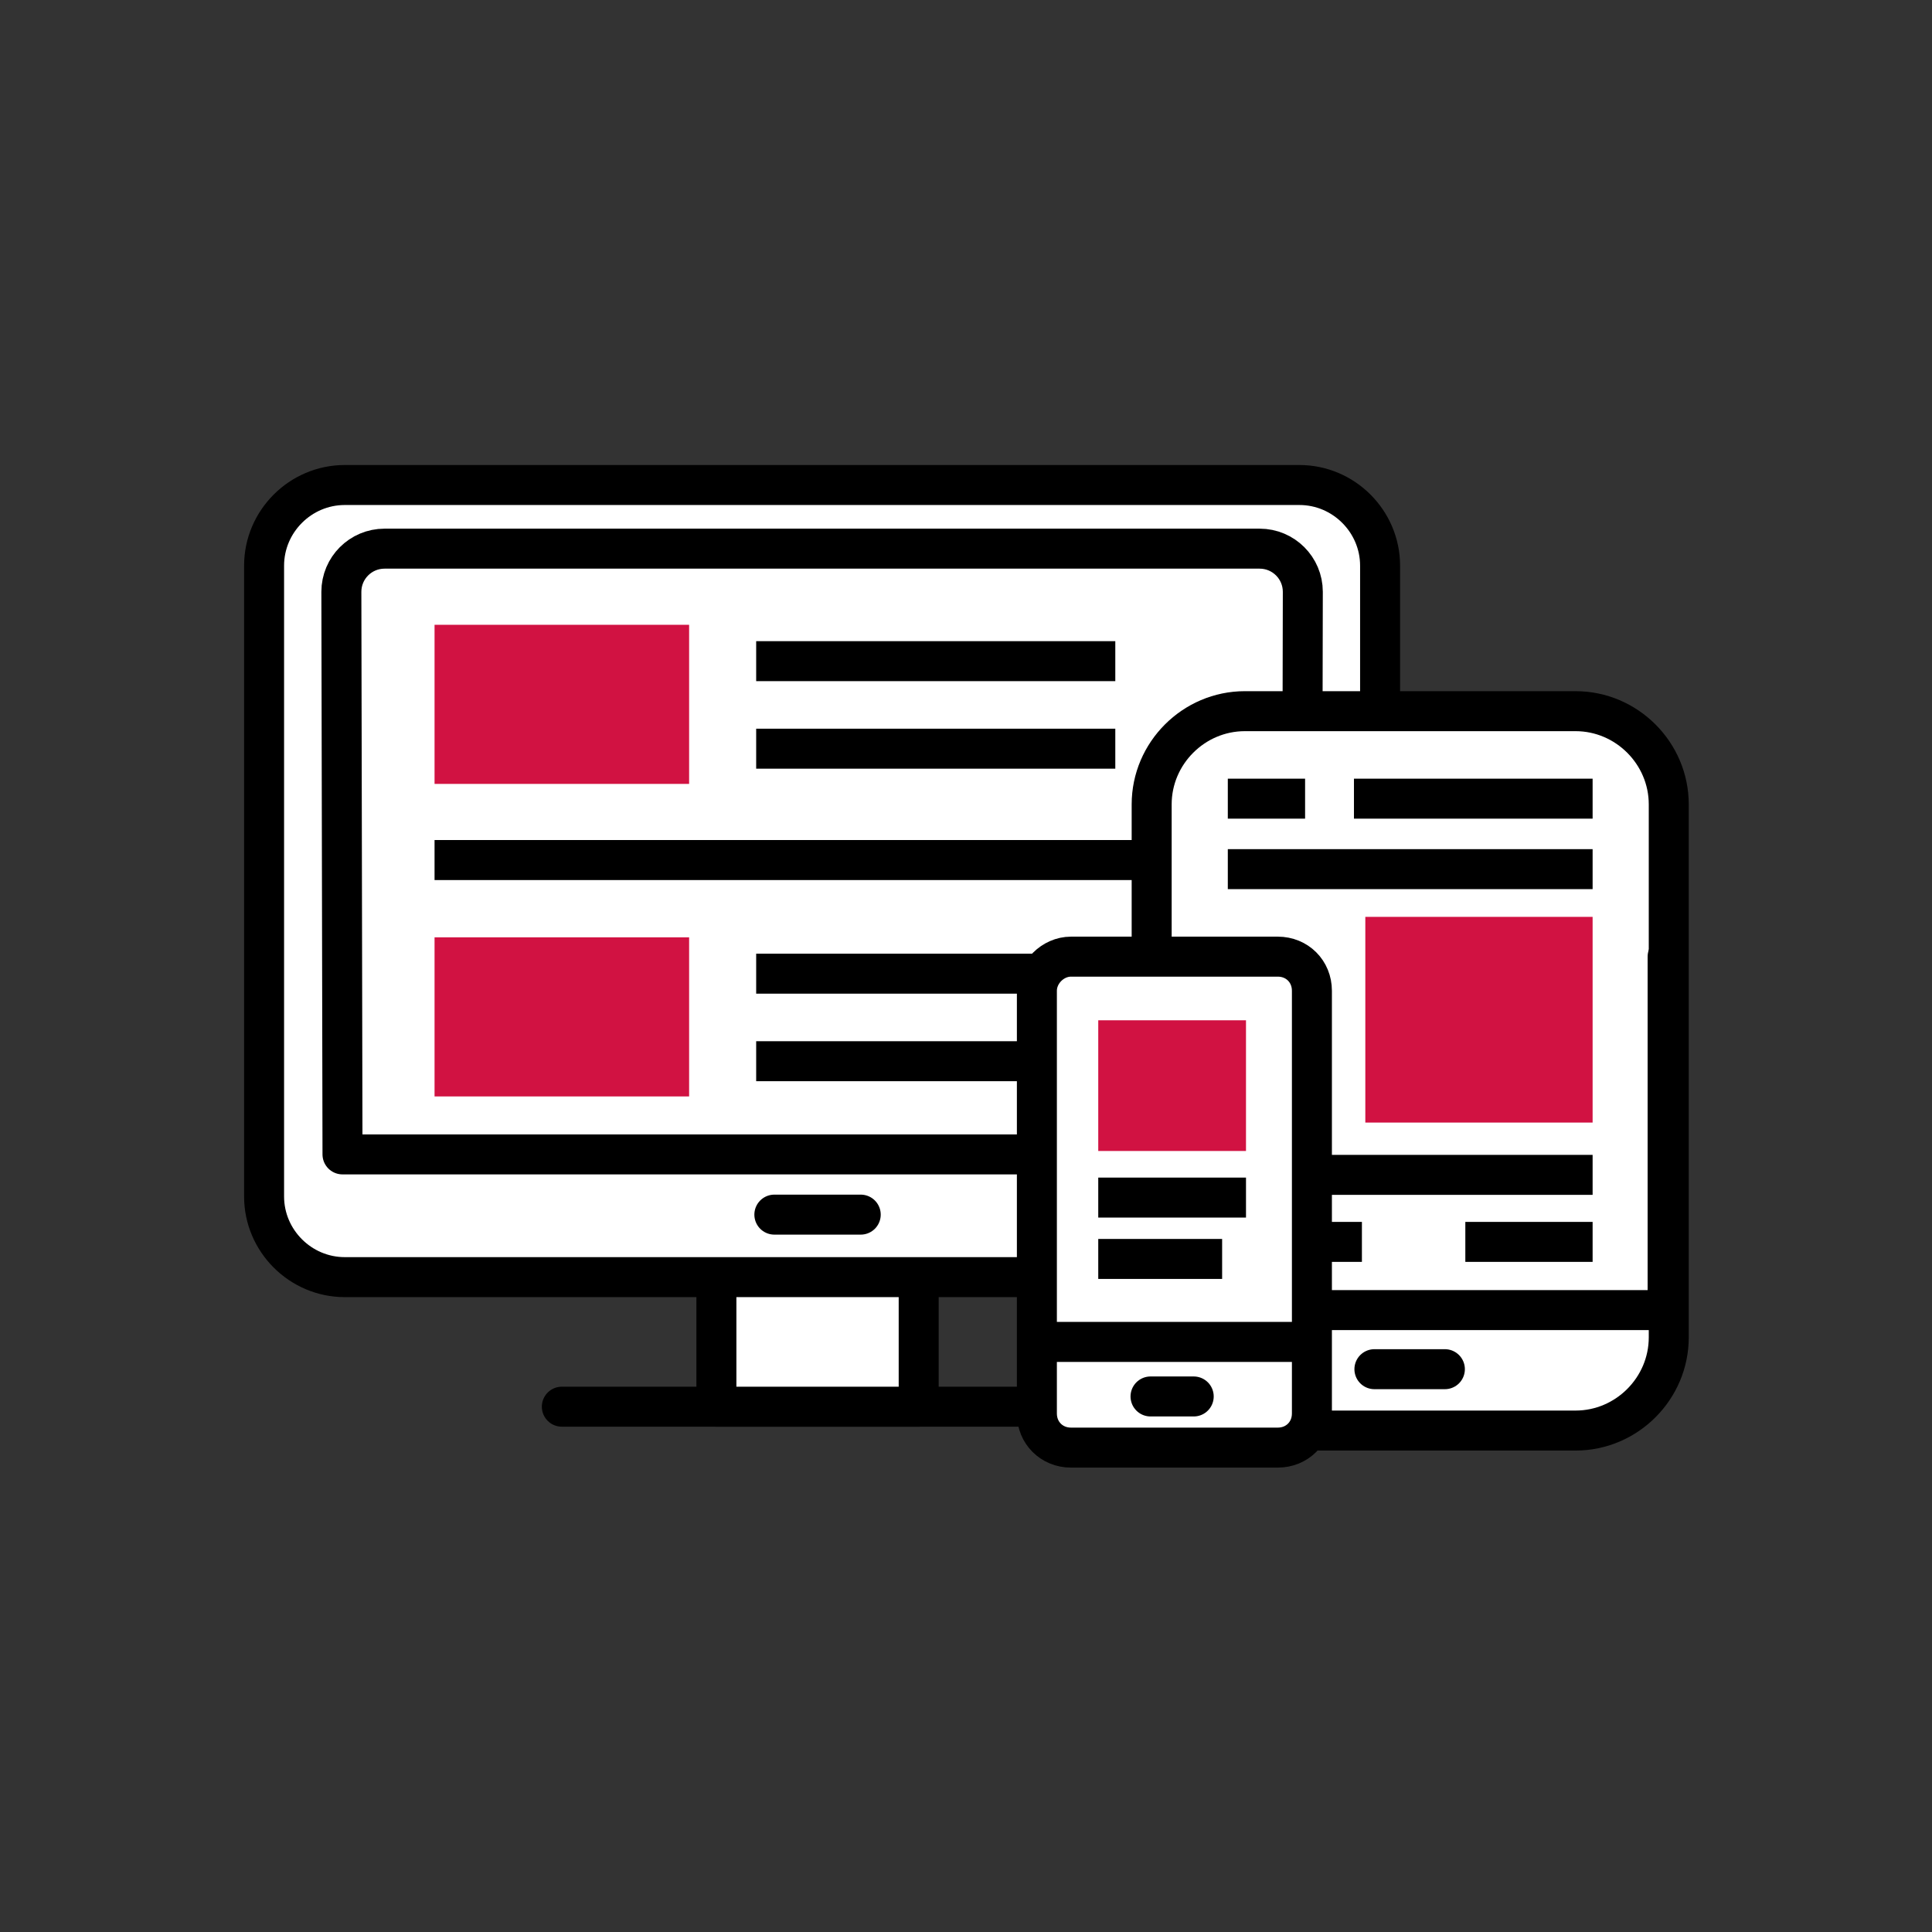
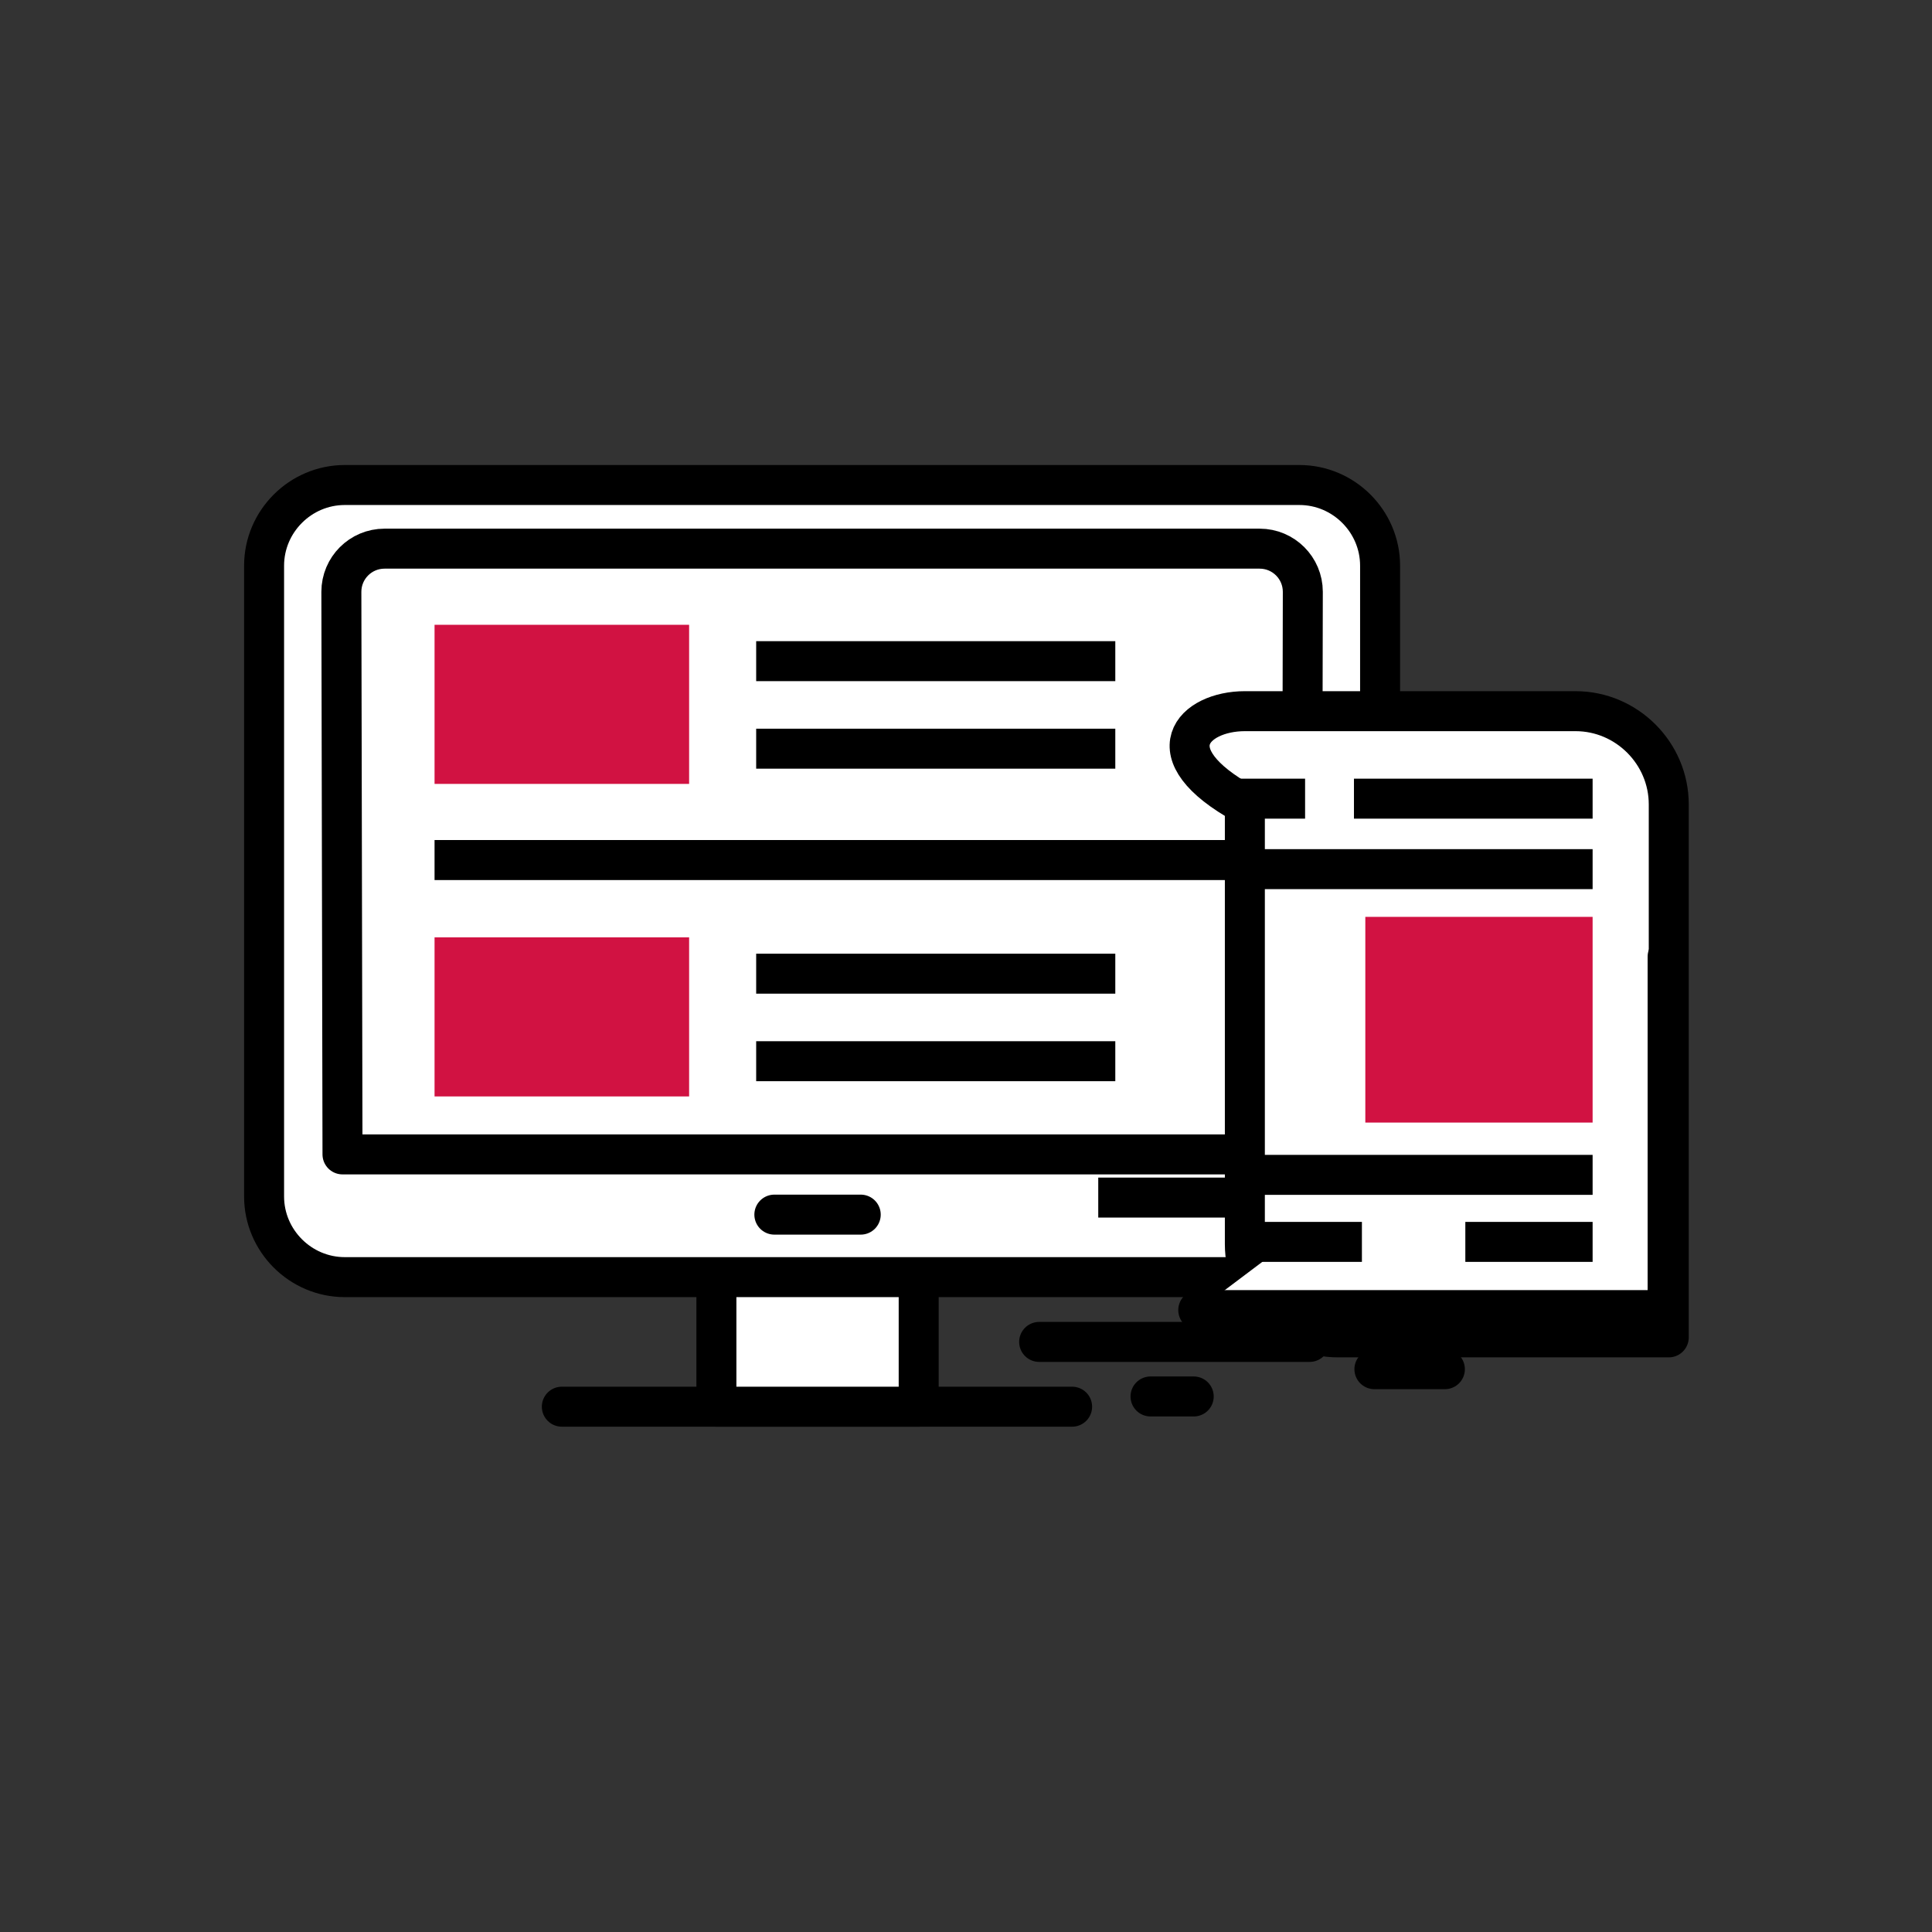
<svg xmlns="http://www.w3.org/2000/svg" version="1.1" id="Layer_1" x="0px" y="0px" viewBox="0 0 170 170" style="enable-background:new 0 0 170 170;" xml:space="preserve">
  <rect x="0" y="0" width="170" height="170" fill="#333333" stroke="none" />
  <style type="text/css">
	.st0{fill:none;stroke:#000000;stroke-width:3.519;stroke-linecap:round;stroke-linejoin:round;}
	.st1{fill:#FFFFFF;stroke:#000000;stroke-width:3.519;stroke-linecap:round;stroke-linejoin:round;}
	.st2{fill:none;stroke:#000000;stroke-width:3.519;stroke-linejoin:round;}
	.st3{fill:#D11242;}
	.st4{fill:none;}
</style>
  <g id="Group_2178" transform="translate(-9092.663 -1253.223)">
    <g id="Group_2177">
      <g id="Group_2176">
        <g id="Group_2164">
          <line id="Line_189" class="st0" x1="9142.1" y1="1377" x2="9187" y2="1377" />
          <rect id="Rectangle_664" x="9155.7" y="1343.9" class="st1" width="17.8" height="33.1" />
          <path id="Path_11941" class="st1" d="M9207,1365.6h-84c-3.9,0-7.1-3.2-7.1-7.1c0,0,0,0,0,0v-55.5c0-3.9,3.2-7.1,7.1-7.1      c0,0,0,0,0,0h84c3.9,0,7.1,3.2,7.1,7.1c0,0,0,0,0,0v55.5C9214.1,1362.4,9210.9,1365.6,9207,1365.6      C9207,1365.6,9207,1365.6,9207,1365.6z" />
          <path id="Path_11942" class="st1" d="M9122.8,1354.8l-0.1-49.5c0-2.1,1.7-3.8,3.8-3.8h0h77c2.1,0,3.8,1.7,3.8,3.8v0l-0.1,49.5      H9122.8z" />
          <line id="Line_190" class="st0" x1="9160.8" y1="1360.1" x2="9168.4" y2="1360.1" />
          <line id="Line_191" class="st2" x1="9159.2" y1="1311.4" x2="9190.8" y2="1311.4" />
          <line id="Line_192" class="st2" x1="9159.2" y1="1319.1" x2="9190.8" y2="1319.1" />
          <line id="Line_193" class="st2" x1="9159.2" y1="1338.9" x2="9190.8" y2="1338.9" />
          <line id="Line_194" class="st2" x1="9159.2" y1="1346.6" x2="9190.8" y2="1346.6" />
          <line id="Line_195" class="st2" x1="9130.9" y1="1328.9" x2="9208.1" y2="1328.9" />
        </g>
        <g id="Group_2167">
          <g id="Group_2165">
-             <path id="Rectangle_665" class="st1" d="M9202.2,1315.8h29.1c4.5,0,8.2,3.7,8.2,8.2v46.9c0,4.5-3.7,8.2-8.2,8.2h-29.1       c-4.5,0-8.2-3.7-8.2-8.2V1324C9194,1319.5,9197.7,1315.8,9202.2,1315.8z" />
+             <path id="Rectangle_665" class="st1" d="M9202.2,1315.8h29.1c4.5,0,8.2,3.7,8.2,8.2v46.9h-29.1       c-4.5,0-8.2-3.7-8.2-8.2V1324C9194,1319.5,9197.7,1315.8,9202.2,1315.8z" />
            <line id="Line_196" class="st0" x1="9213.6" y1="1373.7" x2="9219.8" y2="1373.7" />
          </g>
          <g id="Group_2166">
            <path id="Path_11943" class="st1" d="M9239.4,1337.4v31.1h-41.3" />
          </g>
        </g>
        <g id="Group_2168">
          <rect id="Rectangle_666" x="9130.9" y="1308.2" class="st3" width="22.4" height="14" />
        </g>
        <g id="Group_2169">
          <rect id="Rectangle_667" x="9130.9" y="1335.7" class="st3" width="22.4" height="14" />
        </g>
        <g id="Group_2170">
          <rect id="Rectangle_668" x="9212.8" y="1333.9" class="st3" width="20" height="18.1" />
        </g>
        <g id="Group_2171">
          <line id="Line_197" class="st2" x1="9211.8" y1="1323.5" x2="9232.8" y2="1323.5" />
          <line id="Line_198" class="st2" x1="9200.7" y1="1323.5" x2="9207.5" y2="1323.5" />
          <line id="Line_199" class="st2" x1="9200.7" y1="1329.7" x2="9232.8" y2="1329.7" />
        </g>
        <g id="Group_2172">
          <line id="Line_200" class="st2" x1="9201.7" y1="1356.6" x2="9232.8" y2="1356.6" />
          <line id="Line_201" class="st2" x1="9221.6" y1="1362.5" x2="9232.8" y2="1362.5" />
          <line id="Line_202" class="st2" x1="9201.7" y1="1362.5" x2="9212.5" y2="1362.5" />
        </g>
        <g id="Group_2175">
          <g id="Group_2174">
            <g id="Group_2173">
-               <path id="Path_11944" class="st1" d="M9186.9,1337.4h18.2c1.7,0,3,1.3,3,3c0,0,0,0,0,0v37.2c0,1.7-1.3,3-3,3c0,0,0,0,0,0        h-18.2c-1.7,0-3-1.3-3-3c0,0,0,0,0,0v-37.2C9183.9,1338.8,9185.3,1337.4,9186.9,1337.4        C9186.9,1337.4,9186.9,1337.4,9186.9,1337.4z" />
              <line id="Line_203" class="st0" x1="9207.9" y1="1371.3" x2="9184.1" y2="1371.3" />
            </g>
          </g>
          <line id="Line_204" class="st0" x1="9193.9" y1="1376.1" x2="9197.7" y2="1376.1" />
        </g>
-         <rect id="Rectangle_669" x="9189.3" y="1343" class="st3" width="13" height="11.5" />
        <line id="Line_205" class="st2" x1="9189.3" y1="1358.6" x2="9202.3" y2="1358.6" />
-         <line id="Line_206" class="st2" x1="9189.3" y1="1364" x2="9200.2" y2="1364" />
      </g>
    </g>
    <rect id="Rectangle_670" x="9092.7" y="1253.2" class="st4" width="170" height="170" />
  </g>
</svg>